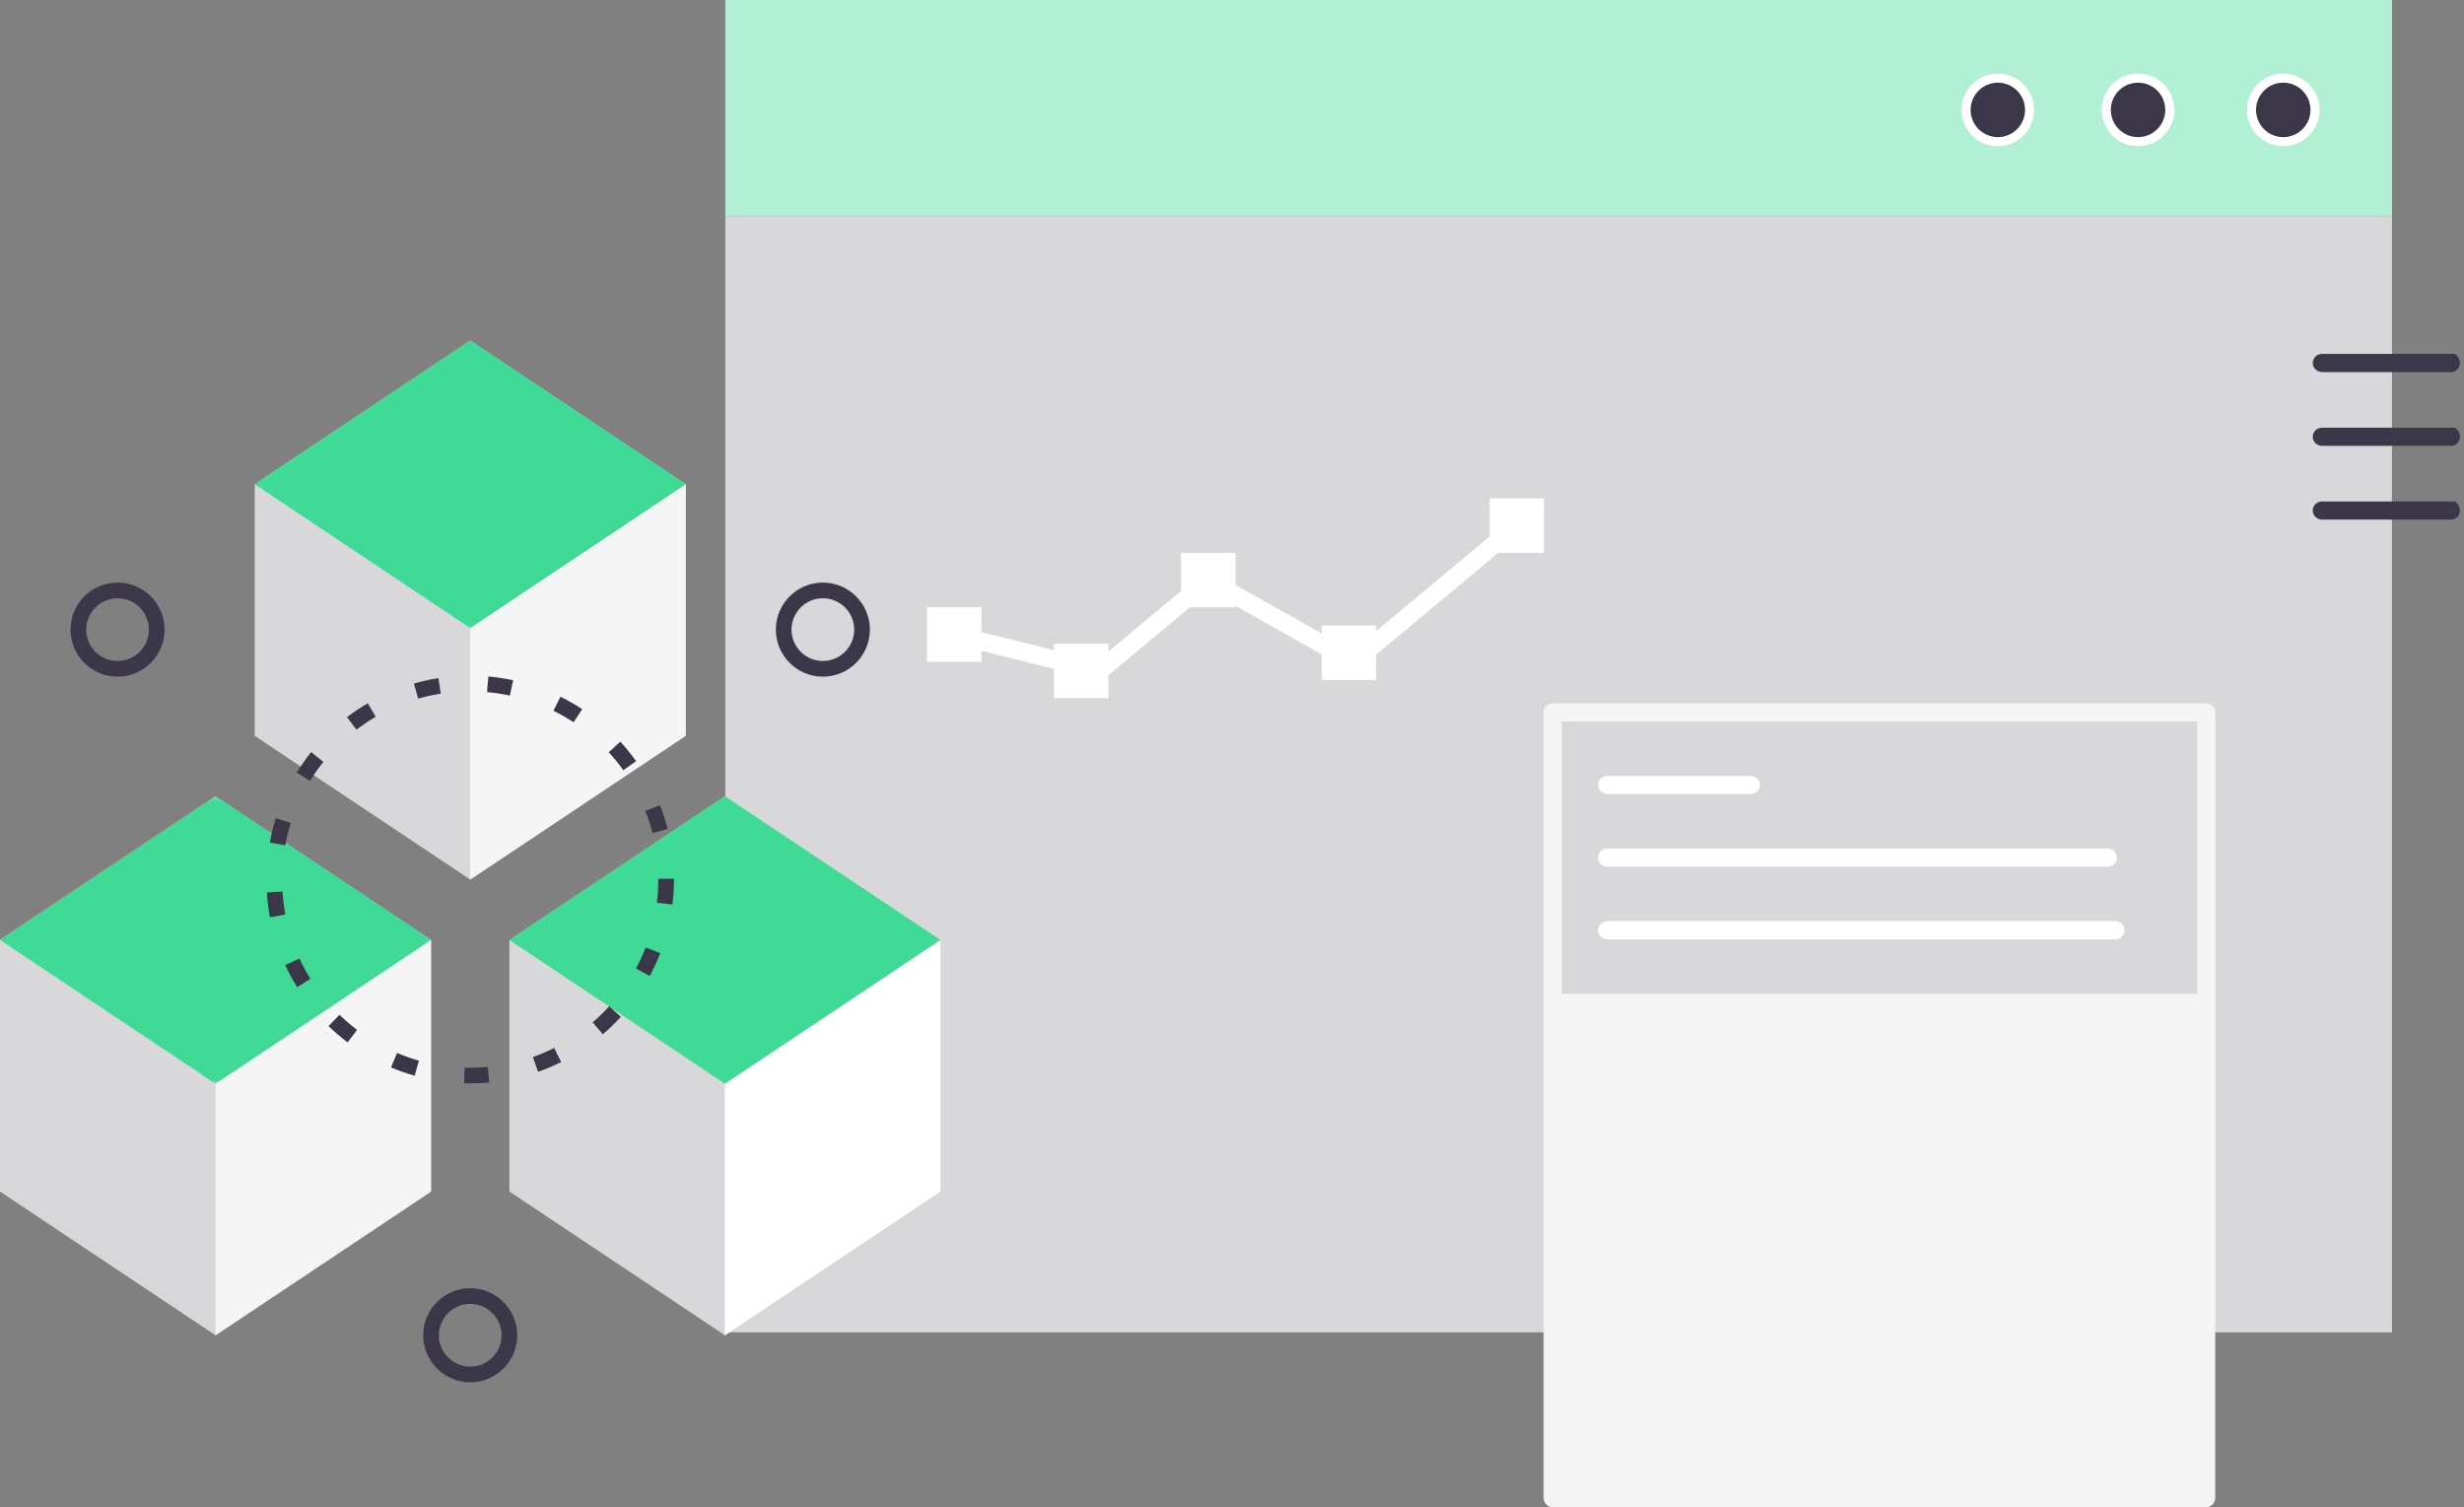
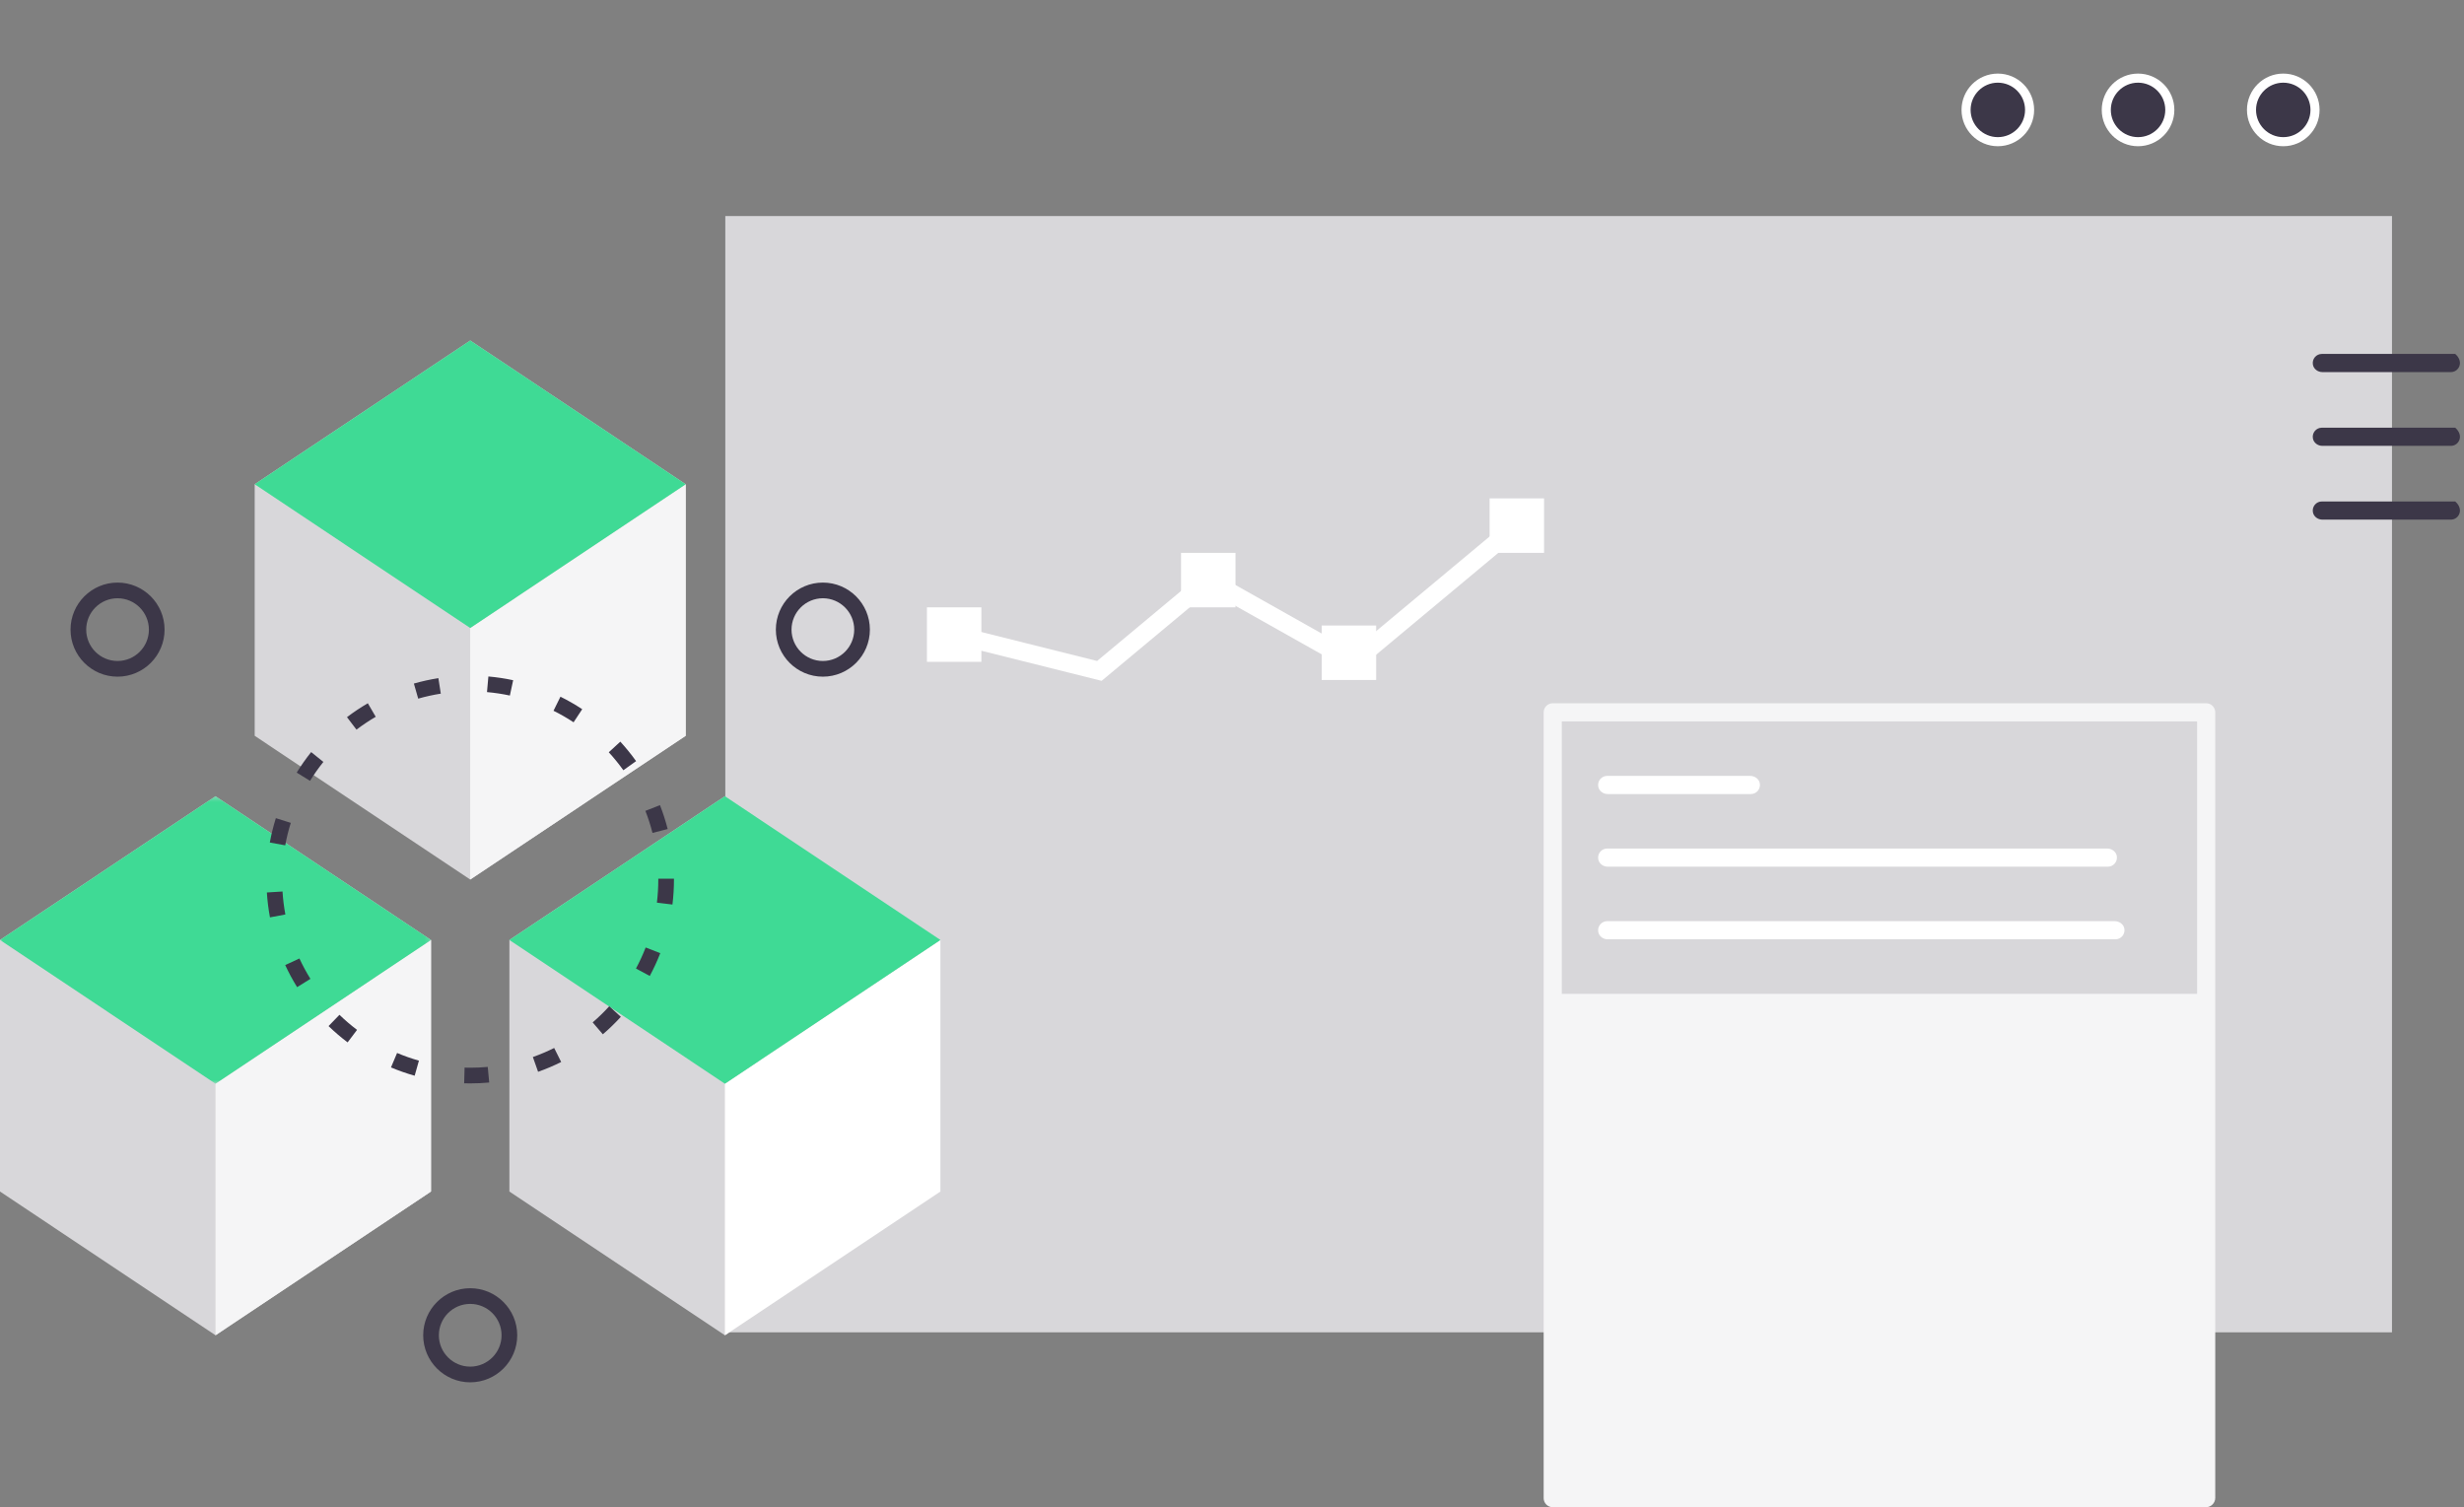
<svg xmlns="http://www.w3.org/2000/svg" xmlns:xlink="http://www.w3.org/1999/xlink" width="479px" height="293px" viewBox="0 0 479 293" version="1.1">
  <rect x="0" y="0" width="479" height="293" fill="#808080" stroke="none" />
  <title>Group 65</title>
  <desc>Created with Sketch.</desc>
  <defs>
    <polygon id="path-1" points="0 0.343 83.791 0.343 83.791 56.23 0 56.23" />
    <polygon id="path-3" points="0 293 478.213 293 478.213 0.405 0 0.405" />
  </defs>
  <g id="V01---Funktionen" stroke="none" stroke-width="1" fill="none" fill-rule="evenodd">
    <g id="Basis" transform="translate(-871, -3105)">
      <g id="Group-65" transform="translate(871, 3105)">
        <polygon id="Fill-1" fill="#D8D7DA" points="141 259 465 259 465 42 141 42" />
-         <polygon id="Fill-2" fill="#B2F0D5" points="141 42 465 42 465 0 141 0" />
        <g id="Group-64">
          <path d="M436.808,21.366 C436.808,25.265 439.967,28.426 443.865,28.426 C447.762,28.426 450.922,25.265 450.922,21.366 C450.922,17.466 447.762,14.305 443.865,14.305 C439.967,14.305 436.808,17.466 436.808,21.366" id="Fill-3" fill="#FFFFFF" />
          <path d="M443.865,16.071 C440.946,16.071 438.572,18.445 438.572,21.366 C438.572,24.286 440.946,26.661 443.865,26.661 C446.784,26.661 449.157,24.286 449.157,21.366 C449.157,18.445 446.784,16.071 443.865,16.071" id="Fill-5" fill="#3C3748" />
          <path d="M408.579,21.366 C408.579,25.265 411.739,28.426 415.636,28.426 C419.534,28.426 422.693,25.265 422.693,21.366 C422.693,17.466 419.534,14.305 415.636,14.305 C411.739,14.305 408.579,17.466 408.579,21.366" id="Fill-7" fill="#FFFFFF" />
          <path d="M415.636,16.071 C412.717,16.071 410.343,18.445 410.343,21.366 C410.343,24.286 412.717,26.661 415.636,26.661 C418.555,26.661 420.929,24.286 420.929,21.366 C420.929,18.445 418.555,16.071 415.636,16.071" id="Fill-9" fill="#3C3748" />
          <path d="M381.321,21.366 C381.321,25.265 384.481,28.426 388.378,28.426 C392.275,28.426 395.435,25.265 395.435,21.366 C395.435,17.466 392.275,14.305 388.378,14.305 C384.481,14.305 381.321,17.466 381.321,21.366" id="Fill-11" fill="#FFFFFF" />
          <path d="M388.378,16.071 C385.459,16.071 383.085,18.445 383.085,21.366 C383.085,24.286 385.459,26.661 388.378,26.661 C391.297,26.661 393.671,24.286 393.671,21.366 C393.671,18.445 391.297,16.071 388.378,16.071" id="Fill-13" fill="#3C3748" />
          <path d="M476.449,72.332 L451.458,72.332 C450.579,72.332 449.764,71.731 449.623,70.863 C449.443,69.757 450.291,68.802 451.363,68.802 L477.296,68.802 C479.068,70.358 477.988,72.332 476.449,72.332" id="Fill-15" fill="#3C3748" />
          <path d="M476.449,101.014 L451.458,101.014 C450.579,101.014 449.764,100.413 449.623,99.546 C449.443,98.44 450.291,97.484 451.363,97.484 L477.296,97.484 C479.068,99.041 477.988,101.014 476.449,101.014" id="Fill-17" fill="#3C3748" />
          <path d="M476.449,86.673 L451.458,86.673 C450.579,86.673 449.764,86.072 449.623,85.204 C449.443,84.099 450.291,83.143 451.363,83.143 L477.296,83.143 C479.068,84.7 477.988,86.673 476.449,86.673" id="Fill-19" fill="#3C3748" />
          <polygon id="Fill-21" fill="#D8D7DA" points="83.791 182.728 41.896 154.786 0 182.728 0 231.629 41.896 259.572 83.791 231.629" />
          <polygon id="Fill-23" fill="#F5F5F6" points="41.896 210.673 41.896 259.572 83.791 231.629 83.791 182.728" />
          <g id="Group-27" transform="translate(0, 154.443)">
            <mask id="mask-2" fill="white">
              <use xlink:href="#path-1" />
            </mask>
            <g id="Clip-26" />
            <polygon id="Fill-25" fill="#3FDA95" mask="url(#mask-2)" points="-8.8213628e-05 28.286 41.896 0.343 83.791 28.286 41.896 56.23" />
          </g>
          <polygon id="Fill-28" fill="#D8D7DA" points="182.818 182.728 140.922 154.786 99.026 182.728 99.026 231.629 140.922 259.572 182.818 231.629" />
          <polygon id="Fill-30" fill="#FFFFFF" points="140.922 210.673 140.922 259.572 182.817 231.629 182.817 182.728" />
          <polygon id="Fill-32" fill="#3FDA95" points="99.026 182.728 140.922 154.786 182.818 182.728 140.922 210.673" />
          <polygon id="Fill-34" fill="#D8D7DA" points="133.305 94.137 91.409 66.194 49.513 94.137 49.513 143.038 91.409 170.98 133.305 143.038" />
          <polygon id="Fill-36" fill="#F5F5F6" points="91.409 122.08 91.409 170.98 133.304 143.038 133.304 94.137" />
          <polygon id="Fill-38" fill="#3FDA95" points="49.513 94.137 91.409 66.194 133.305 94.137 91.409 122.08" />
          <path d="M22.852,116.301 C19.491,116.301 16.758,119.036 16.758,122.397 C16.758,125.76 19.491,128.494 22.852,128.494 C26.213,128.494 28.946,125.76 28.946,122.397 C28.946,119.036 26.213,116.301 22.852,116.301 M22.852,131.543 C17.812,131.543 13.711,127.44 13.711,122.397 C13.711,117.354 17.812,113.252 22.852,113.252 C27.893,113.252 31.993,117.354 31.993,122.397 C31.993,127.44 27.893,131.543 22.852,131.543" id="Fill-40" fill="#3C3748" />
          <path d="M159.966,116.301 C156.605,116.301 153.872,119.036 153.872,122.397 C153.872,125.76 156.605,128.494 159.966,128.494 C163.326,128.494 166.059,125.76 166.059,122.397 C166.059,119.036 163.326,116.301 159.966,116.301 M159.966,131.543 C154.925,131.543 150.825,127.44 150.825,122.397 C150.825,117.354 154.925,113.252 159.966,113.252 C165.006,113.252 169.106,117.354 169.106,122.397 C169.106,127.44 165.006,131.543 159.966,131.543" id="Fill-42" fill="#3C3748" />
          <path d="M91.409,253.475 C88.048,253.475 85.315,256.21 85.315,259.572 C85.315,262.934 88.048,265.668 91.409,265.668 C94.77,265.668 97.503,262.934 97.503,259.572 C97.503,256.21 94.77,253.475 91.409,253.475 M91.409,268.718 C86.368,268.718 82.268,264.615 82.268,259.572 C82.268,254.529 86.368,250.427 91.409,250.427 C96.45,250.427 100.55,254.529 100.55,259.572 C100.55,264.615 96.45,268.718 91.409,268.718" id="Fill-44" fill="#3C3748" />
          <path d="M99.118,135.211 C97.658,134.899 96.162,134.673 94.672,134.541 L94.94,131.506 C96.554,131.647 98.175,131.89 99.758,132.232 L99.118,135.211 Z M81.298,135.813 L80.459,132.883 C82.016,132.437 83.618,132.083 85.219,131.829 L85.693,134.842 C84.214,135.075 82.735,135.402 81.298,135.813 L81.298,135.813 Z M111.504,140.411 C110.259,139.589 108.945,138.834 107.6,138.17 L108.951,135.436 C110.41,136.158 111.834,136.975 113.182,137.865 L111.504,140.411 Z M69.3,141.841 L67.454,139.415 C68.737,138.438 70.1,137.529 71.506,136.709 L73.041,139.341 C71.742,140.1 70.483,140.941 69.3,141.841 L69.3,141.841 Z M121.18,149.732 C120.309,148.515 119.356,147.341 118.345,146.239 L120.589,144.176 C121.683,145.37 122.716,146.643 123.658,147.961 L121.18,149.732 Z M60.27,151.792 L57.678,150.191 C58.53,148.811 59.475,147.471 60.489,146.205 L62.866,148.113 C61.93,149.28 61.057,150.519 60.27,151.792 L60.27,151.792 Z M126.843,161.914 C126.471,160.46 126.007,159.019 125.464,157.63 L128.299,156.517 C128.891,158.024 129.393,159.584 129.795,161.16 L126.843,161.914 Z M55.448,164.329 L52.452,163.782 C52.745,162.18 53.141,160.587 53.627,159.046 L56.531,159.963 C56.083,161.384 55.719,162.853 55.448,164.329 L55.448,164.329 Z M130.724,175.841 L127.701,175.472 C127.88,173.991 127.972,172.48 127.972,170.977 L127.972,170.823 L131.019,170.823 L131.019,170.977 C131.019,172.602 130.919,174.239 130.724,175.841 L130.724,175.841 Z M52.482,178.334 C52.183,176.744 51.98,175.115 51.878,173.495 L54.92,173.305 C55.013,174.801 55.2,176.305 55.475,177.772 L52.482,178.334 Z M126.316,189.723 L123.633,188.279 C124.34,186.962 124.975,185.584 125.516,184.188 L128.358,185.29 C127.77,186.804 127.084,188.295 126.316,189.723 L126.316,189.723 Z M57.759,191.897 C56.903,190.52 56.125,189.077 55.445,187.607 L58.209,186.327 C58.837,187.683 59.555,189.016 60.347,190.286 L57.759,191.897 Z M117.193,201.063 L115.212,198.75 C116.344,197.778 117.43,196.723 118.441,195.613 L120.693,197.668 C119.599,198.867 118.422,200.011 117.193,201.063 L117.193,201.063 Z M67.575,202.636 C66.277,201.657 65.031,200.591 63.872,199.467 L65.991,197.276 C67.062,198.314 68.211,199.299 69.411,200.204 L67.575,202.636 Z M104.604,208.356 L103.589,205.481 C104.997,204.984 106.389,204.393 107.73,203.723 L109.093,206.45 C107.639,207.176 106.129,207.818 104.604,208.356 L104.604,208.356 Z M80.61,209.119 C79.047,208.677 77.497,208.133 76.006,207.502 L77.193,204.695 C78.568,205.275 79.996,205.777 81.44,206.186 L80.61,209.119 Z M91.455,210.608 C91.05,210.614 90.639,210.602 90.234,210.592 L90.316,207.543 C90.695,207.554 91.067,207.56 91.454,207.56 C92.576,207.56 93.707,207.508 94.817,207.404 L95.1,210.44 C93.894,210.552 92.667,210.608 91.455,210.608 L91.455,210.608 Z" id="Fill-46" fill="#3C3748" />
          <path d="M303.615,193.191 L427.063,193.191 C427.091,193.191 427.114,193.168 427.114,193.139 L427.114,140.239 L303.615,140.239 L303.615,193.191 Z M428.827,293 L301.851,293 C300.877,293 300.087,292.209 300.087,291.235 L300.087,138.474 C300.087,137.499 300.877,136.709 301.851,136.709 L428.879,136.709 C429.853,136.709 430.643,137.499 430.643,138.474 L430.643,291.184 C430.643,292.187 429.83,293 428.827,293 L428.827,293 Z" id="Fill-48" fill="#F5F5F6" />
          <path d="M340.37,154.36 L312.531,154.36 C311.652,154.36 310.837,153.759 310.697,152.891 C310.516,151.785 311.365,150.83 312.437,150.83 L340.234,150.83 C341.138,150.83 341.991,151.443 342.116,152.338 C342.27,153.426 341.429,154.36 340.37,154.36" id="Fill-50" fill="#FFFFFF" />
          <path d="M409.766,168.48 L312.531,168.48 C311.652,168.48 310.838,167.879 310.697,167.012 C310.517,165.906 311.365,164.95 312.437,164.95 L409.63,164.95 C410.534,164.95 411.387,165.563 411.512,166.458 C411.666,167.546 410.825,168.48 409.766,168.48" id="Fill-52" fill="#FFFFFF" />
          <path d="M411.236,182.601 L312.531,182.601 C311.652,182.601 310.837,182 310.697,181.132 C310.516,180.026 311.365,179.071 312.437,179.071 L411.1,179.071 C412.003,179.071 412.856,179.684 412.982,180.579 C413.135,181.667 412.294,182.601 411.236,182.601" id="Fill-54" fill="#FFFFFF" />
          <polygon id="Fill-56" fill="#FFFFFF" points="214.156 132.352 185.059 125.073 185.914 121.647 213.274 128.492 234.691 110.635 262.92 126.523 293.742 100.823 296.001 103.536 263.309 130.791 235.081 114.904" />
          <mask id="mask-4" fill="white">
            <use xlink:href="#path-3" />
          </mask>
          <g id="Clip-59" />
          <polygon id="Fill-58" fill="#FFFFFF" mask="url(#mask-4)" points="180.194 128.655 190.78 128.655 190.78 118.065 180.194 118.065" />
          <polygon id="Fill-60" fill="#FFFFFF" mask="url(#mask-4)" points="289.579 107.475 300.165 107.475 300.165 96.884 289.579 96.884" />
-           <polygon id="Fill-61" fill="#FFFFFF" mask="url(#mask-4)" points="204.894 135.717 215.479 135.717 215.479 125.127 204.894 125.127" />
          <polygon id="Fill-62" fill="#FFFFFF" mask="url(#mask-4)" points="256.94 132.187 267.525 132.187 267.525 121.597 256.94 121.597" />
          <polygon id="Fill-63" fill="#FFFFFF" mask="url(#mask-4)" points="229.594 118.065 240.179 118.065 240.179 107.475 229.594 107.475" />
        </g>
      </g>
    </g>
  </g>
</svg>